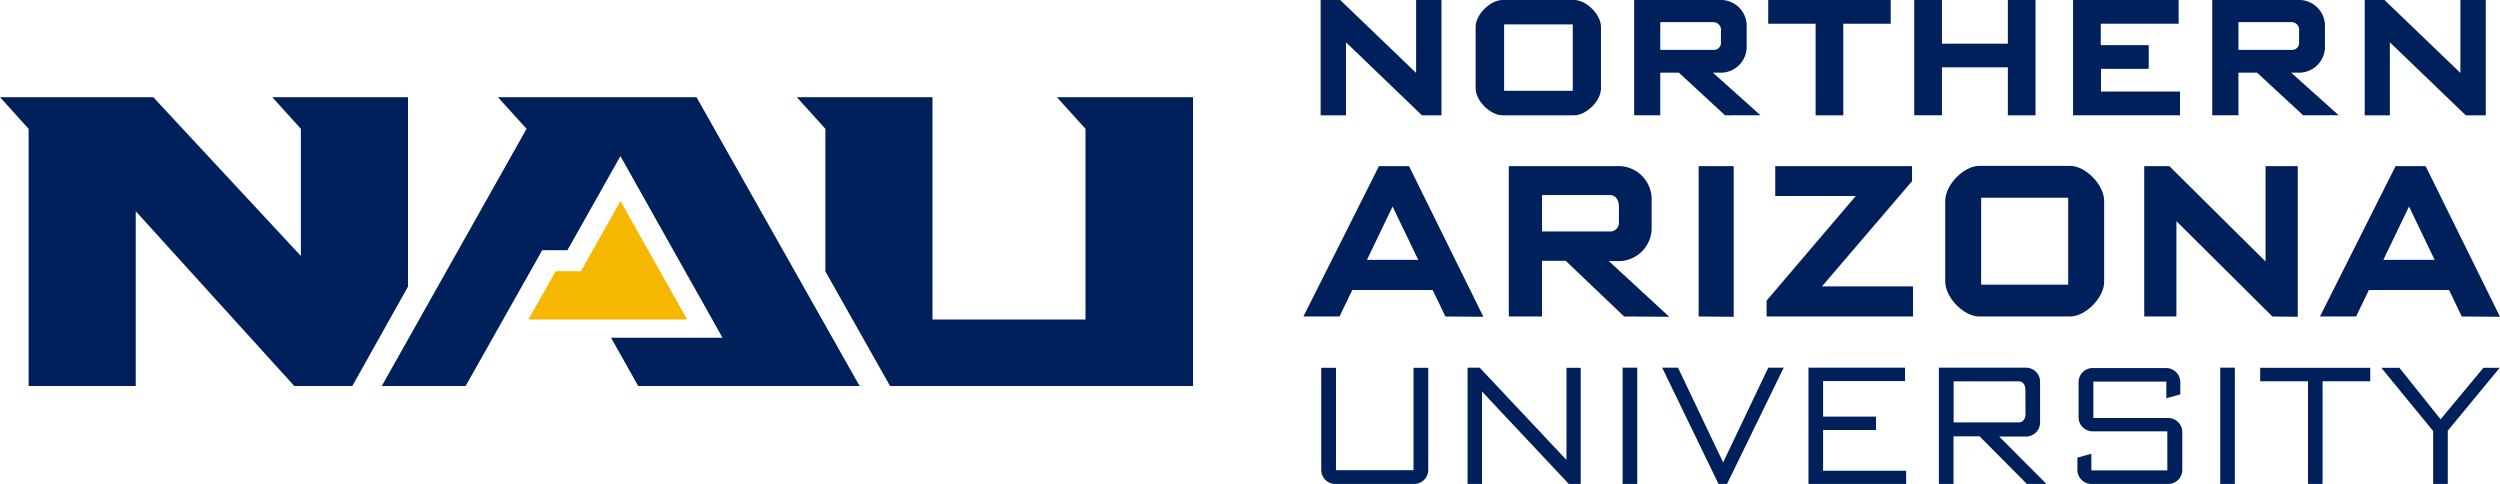
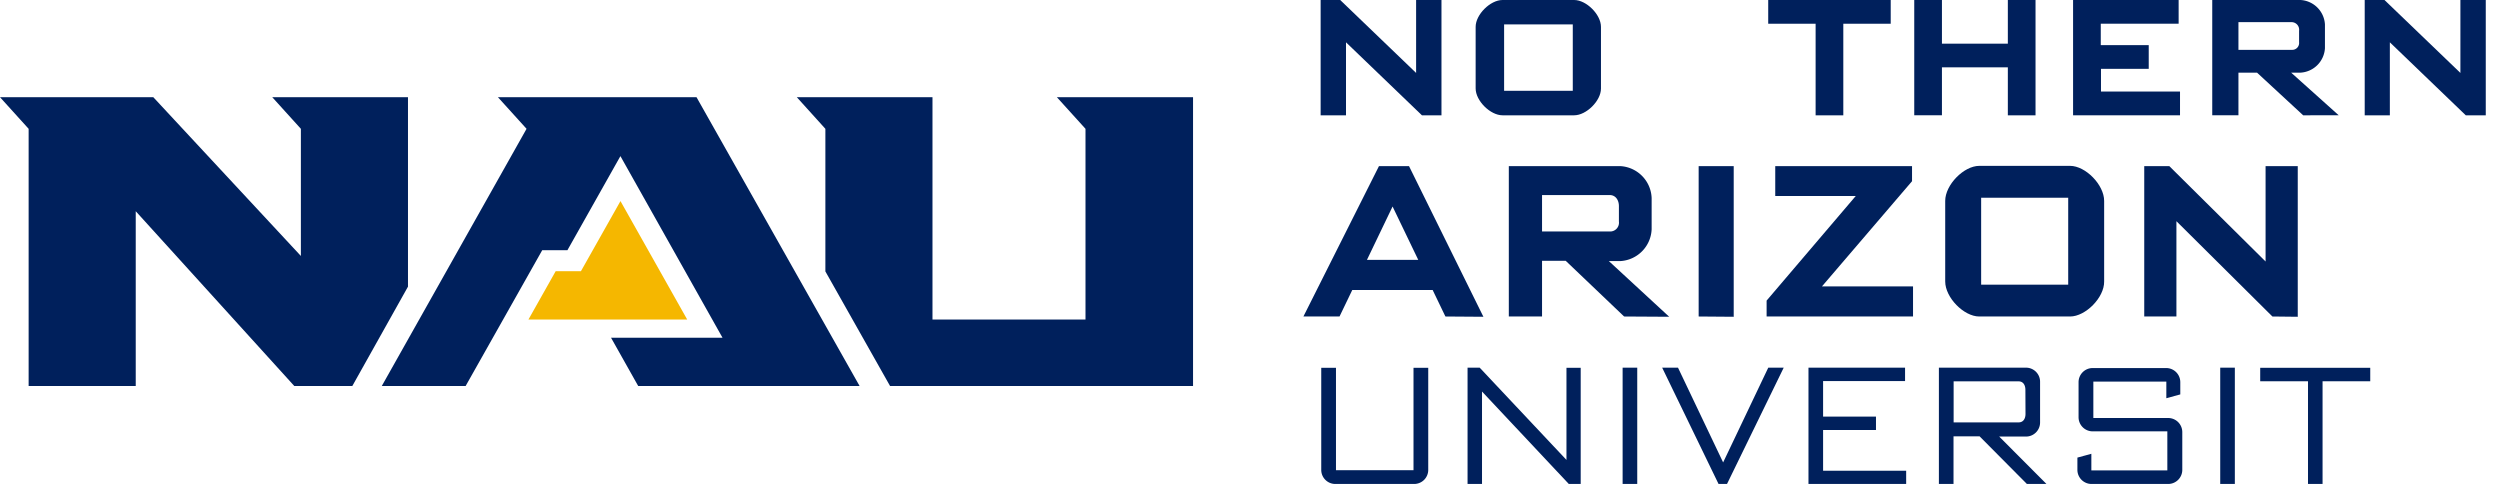
<svg xmlns="http://www.w3.org/2000/svg" id="Horizontal_Centered" data-name="Horizontal Centered" viewBox="0 0 451.43 87.39">
  <defs>
    <style>.cls-1{fill:#00205c;}.cls-2{fill:#f5b700;}</style>
  </defs>
  <title>NAU_horiz_ctr-281_3514</title>
  <g id="Northern_Arizona_University" data-name="Northern Arizona University">
    <path class="cls-1" d="M256.76,20.82,243.05,7.64V20.82h-4.58V0H242l13.71,13.17V0h4.58V20.82Z" />
    <path class="cls-1" d="M284.25,20.82H271.31c-2.2,0-4.85-2.62-4.85-4.85V4.85c0-2.23,2.65-4.85,4.85-4.85h12.94c2.2,0,4.84,2.62,4.84,4.85V16C289.09,18.2,286.45,20.82,284.25,20.82ZM284,4.4h-12.4v12H284Z" />
-     <path class="cls-1" d="M311.49,20.82l-8.33-7.7H299.8v7.7h-4.72V0H311a4.68,4.68,0,0,1,4.4,4.4V8.71a4.69,4.69,0,0,1-4.4,4.41h-1.7l8.6,7.7Zm-.74-15.26A1.37,1.37,0,0,0,309.44,4H299.8v5h9.64a1.24,1.24,0,0,0,1.31-1.37Z" />
    <path class="cls-1" d="M332.85,4.28V20.82h-5V4.28h-8.56V0h22.12V4.28Z" />
    <path class="cls-1" d="M362.56,20.82V12.16h-11.9v8.66h-5V0h5V7.88h11.9V0h5V20.82Z" />
    <path class="cls-1" d="M374.34,20.82V0H393.4V4.28H379.34V8.15H388v4.28h-8.62v4.1h14.27v4.29Z" />
    <path class="cls-1" d="M415.89,20.82l-8.33-7.7H404.2v7.7h-4.73V0h15.94a4.69,4.69,0,0,1,4.41,4.4V8.71a4.7,4.7,0,0,1-4.41,4.41h-1.69l8.59,7.7Zm-.74-15.26A1.37,1.37,0,0,0,413.84,4H404.2v5h9.64a1.24,1.24,0,0,0,1.31-1.37Z" />
    <path class="cls-1" d="M445.25,20.82,431.54,7.64V20.82H427V0h3.57l13.71,13.17V0h4.58V20.82Z" />
    <path class="cls-1" d="M261,57.15l-2.3-4.78H244.18l-2.3,4.78h-6.52L249,30h5.43l13.43,27.2Zm-9.54-19.86-4.63,9.64h9.27Z" />
    <path class="cls-1" d="M293.27,57.15,282.72,47.09h-4.27V57.15h-6V30h20.21a6,6,0,0,1,5.58,5.75v5.64a6,6,0,0,1-5.58,5.75h-2.15l10.9,10.06Zm-.94-19.93c0-1.09-.6-2-1.66-2H278.45V41.8h12.22A1.59,1.59,0,0,0,292.33,40Z" />
    <path class="cls-1" d="M306.73,57.15V30h6.33v27.2Z" />
    <path class="cls-1" d="M319,57.15V54.28l16.1-18.89H320.56V30h24.7v2.72L329,51.71h16.44v5.44Z" />
    <path class="cls-1" d="M373.8,57.15H357.4c-2.79,0-6.15-3.42-6.15-6.33V36.28c0-2.91,3.36-6.33,6.15-6.33h16.4c2.79,0,6.15,3.42,6.15,6.33V50.82C380,53.73,376.59,57.15,373.8,57.15Zm-.34-21.45H357.74V51.4h15.72Z" />
    <path class="cls-1" d="M410.33,57.15,393,39.94V57.15h-5.81V30h4.53l17.38,17.22V30h5.81v27.2Z" />
-     <path class="cls-1" d="M444.53,57.15l-2.3-4.78H427.75l-2.3,4.78h-6.53L432.57,30H438l13.43,27.2ZM435,37.29l-4.64,9.64h9.27Z" />
    <path class="cls-1" d="M255.36,87.39H241.12a2.54,2.54,0,0,1-2.54-2.54V66.42h2.66V84.91h14V66.42h2.66V84.85A2.54,2.54,0,0,1,255.36,87.39Z" />
    <path class="cls-1" d="M283.28,87.39,267.61,70.7V87.39H265v-21h2.19l15.67,16.66V66.42h2.57v21Z" />
    <path class="cls-1" d="M293,87.39v-21h2.64v21Z" />
    <path class="cls-1" d="M311.85,87.39h-1.53l-10.18-21H303l8.15,17.11,8.15-17.11h2.79Z" />
    <path class="cls-1" d="M326.56,87.39v-21H344v2.42H329.2v6.42h9.55v2.42H329.2V85h15v2.42Z" />
    <path class="cls-1" d="M366,87.39l-8.54-8.6h-4.71v8.6h-2.64v-21h15.71A2.54,2.54,0,0,1,368.38,69v7.29a2.54,2.54,0,0,1-2.54,2.54H361l8.57,8.6Zm-.27-17c0-.84-.39-1.53-1.23-1.53H352.77v7.41h11.75c.84,0,1.23-.69,1.23-1.53Z" />
    <path class="cls-1" d="M391.51,87.39H377.67a2.55,2.55,0,0,1-2.55-2.54V82.63l2.52-.69v3h13.72V77.89H377.88a2.55,2.55,0,0,1-2.55-2.54V69a2.55,2.55,0,0,1,2.55-2.54h13.27A2.55,2.55,0,0,1,393.7,69v2.22l-2.52.69v-3H378v6.57h13.48A2.55,2.55,0,0,1,394.06,78v6.9A2.55,2.55,0,0,1,391.51,87.39Z" />
    <path class="cls-1" d="M400.91,87.39v-21h2.64v21Z" />
    <path class="cls-1" d="M419.39,68.84V87.39h-2.63V68.84h-8.63V66.42H428v2.42Z" />
-     <path class="cls-1" d="M442,77.77v9.62h-2.64V77.83L430,66.42h3.27l7.43,9.29,7.73-9.29h2.94Z" />
  </g>
  <g id="Acronym">
    <polygon class="cls-2" points="112.04 36.31 104.9 48.97 100.34 48.97 95.42 57.7 124.09 57.7 112.04 36.31" />
    <polygon class="cls-1" points="73.67 17.55 49.16 17.55 54.33 23.26 54.33 46.22 27.68 17.55 0 17.55 5.17 23.26 5.17 69.7 24.51 69.7 24.51 38.14 53.14 69.7 63.62 69.7 73.67 51.76 73.67 17.55" />
    <polygon class="cls-1" points="190.84 17.55 196.01 23.26 196.01 57.7 168.38 57.7 168.38 17.55 143.88 17.55 149.04 23.26 149.04 49.01 160.72 69.7 215.43 69.7 215.43 17.55 190.84 17.55" />
    <polygon class="cls-1" points="89.91 17.55 95.08 23.26 68.94 69.7 84.08 69.7 97.91 45.18 102.46 45.18 112.03 28.19 130.47 60.99 110.34 60.99 115.24 69.7 155.22 69.7 125.77 17.55 89.91 17.55" />
  </g>
</svg>